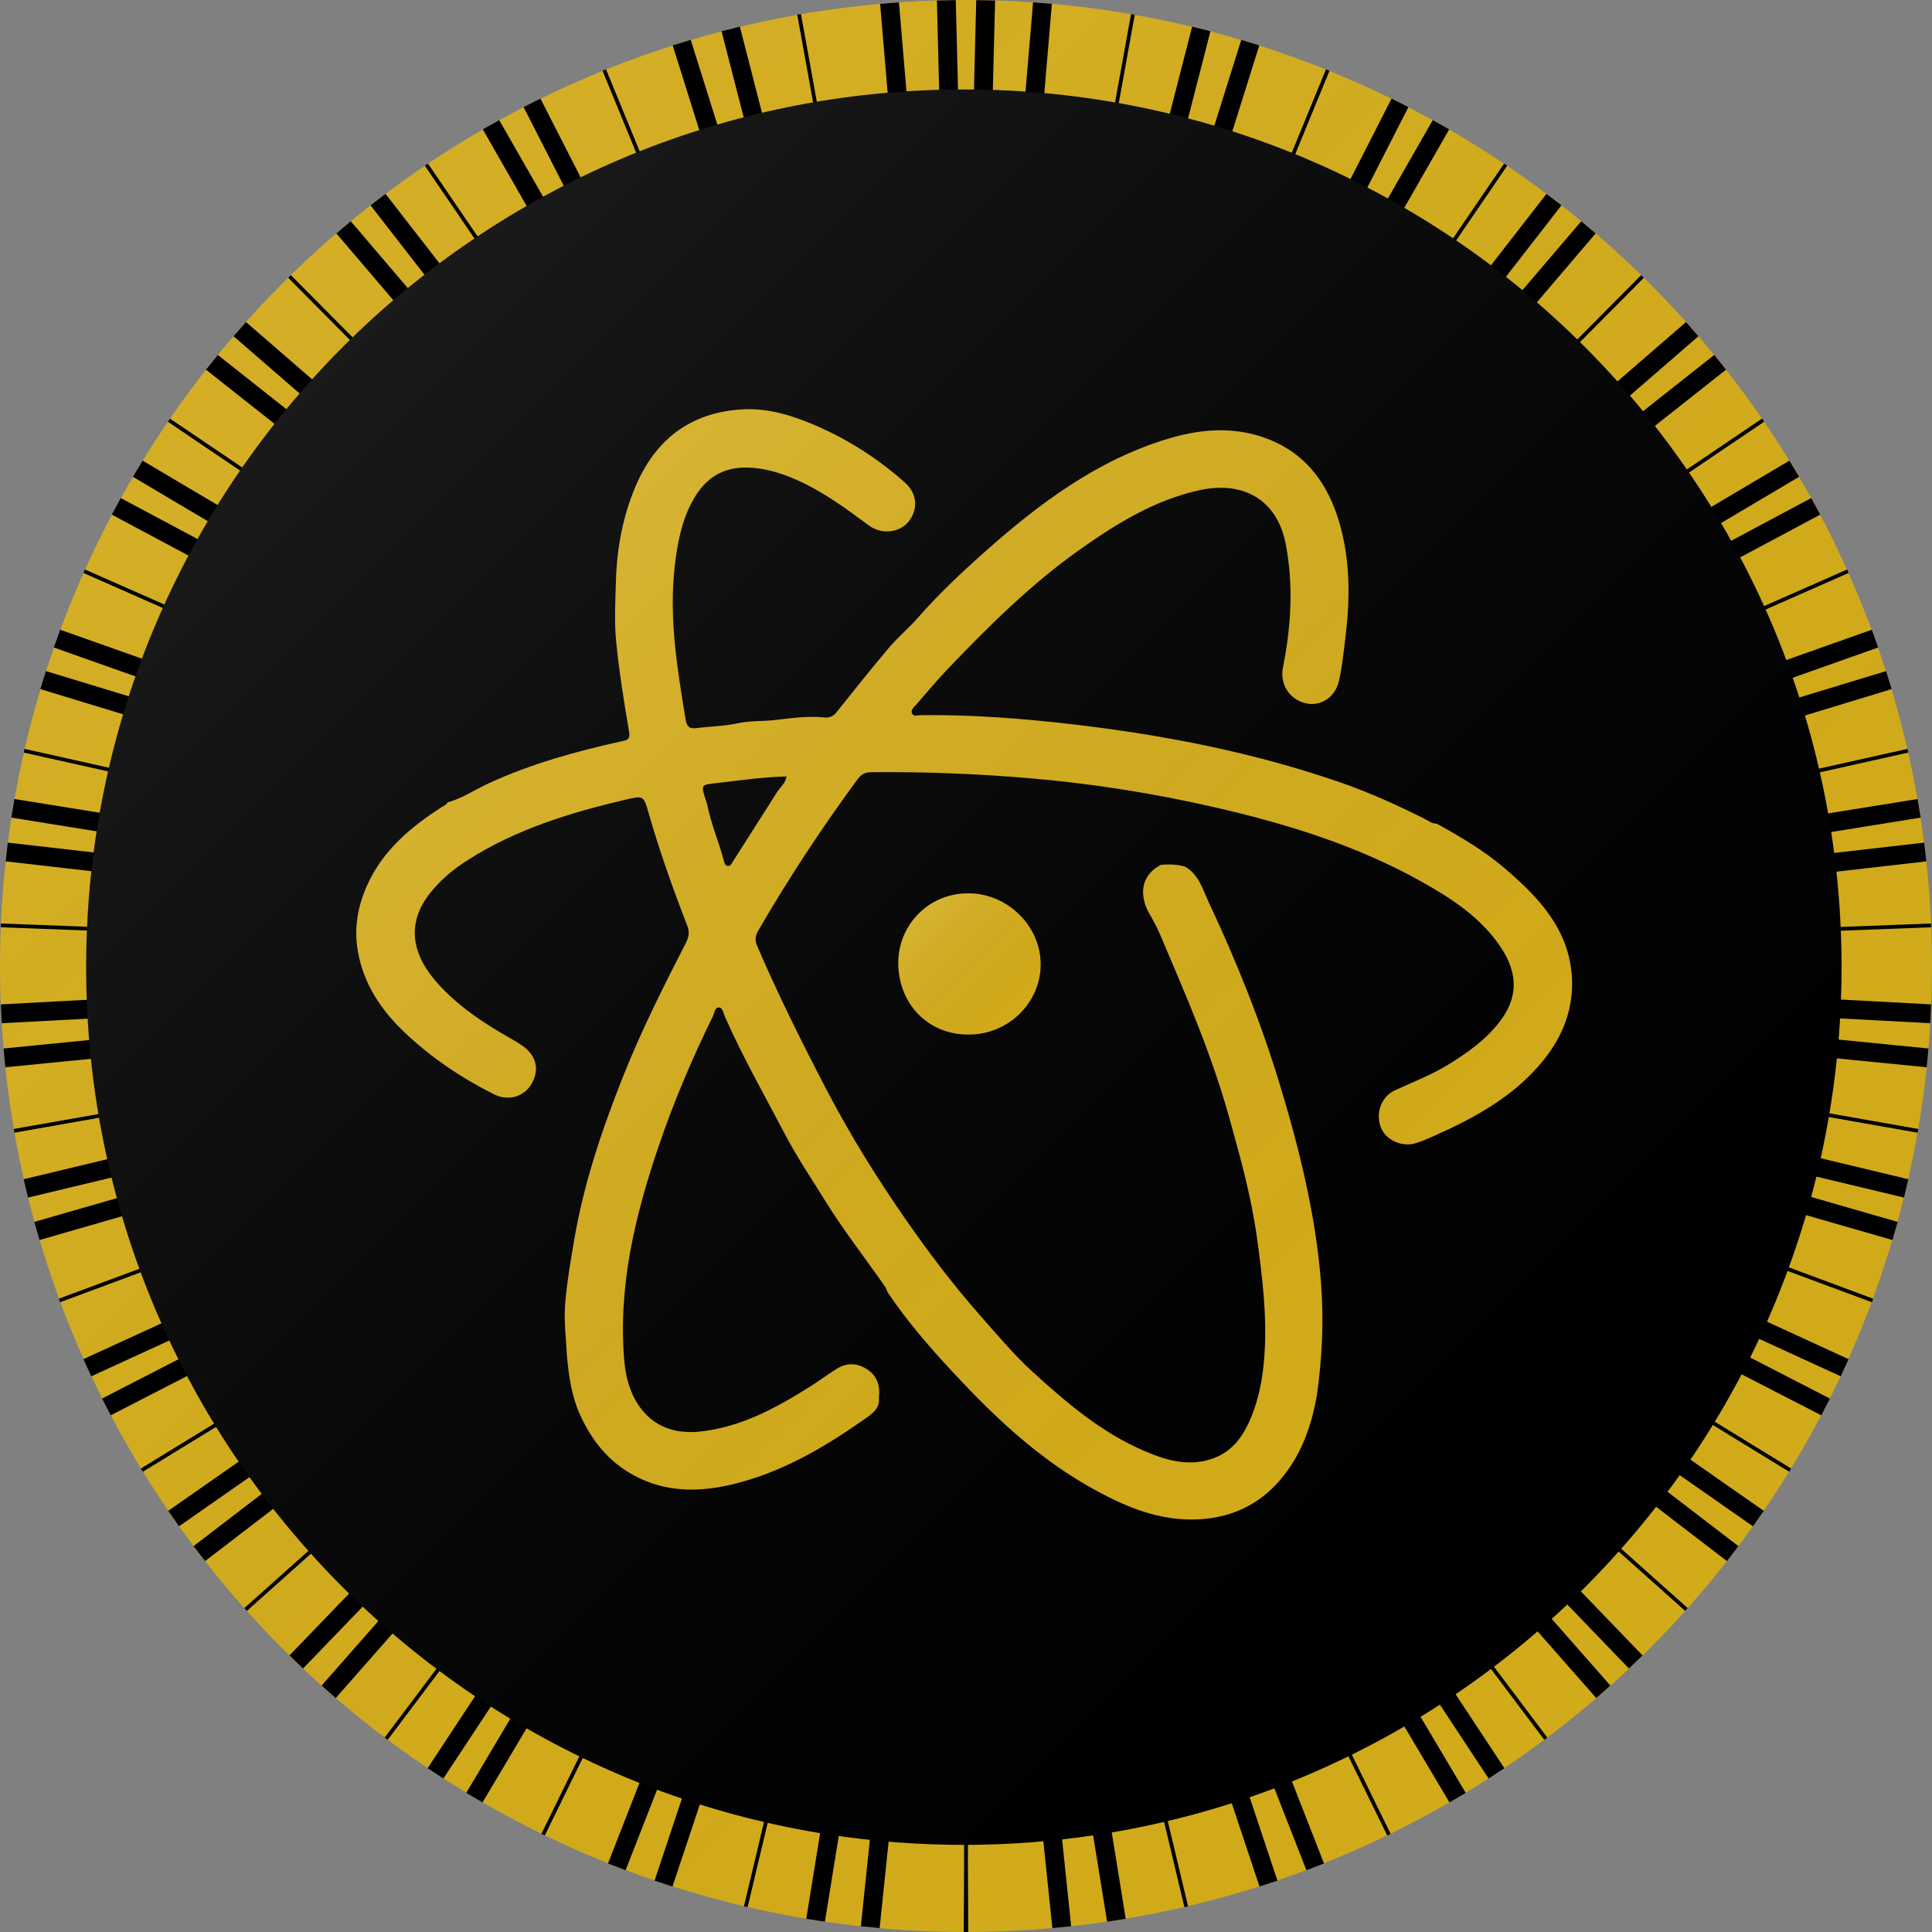
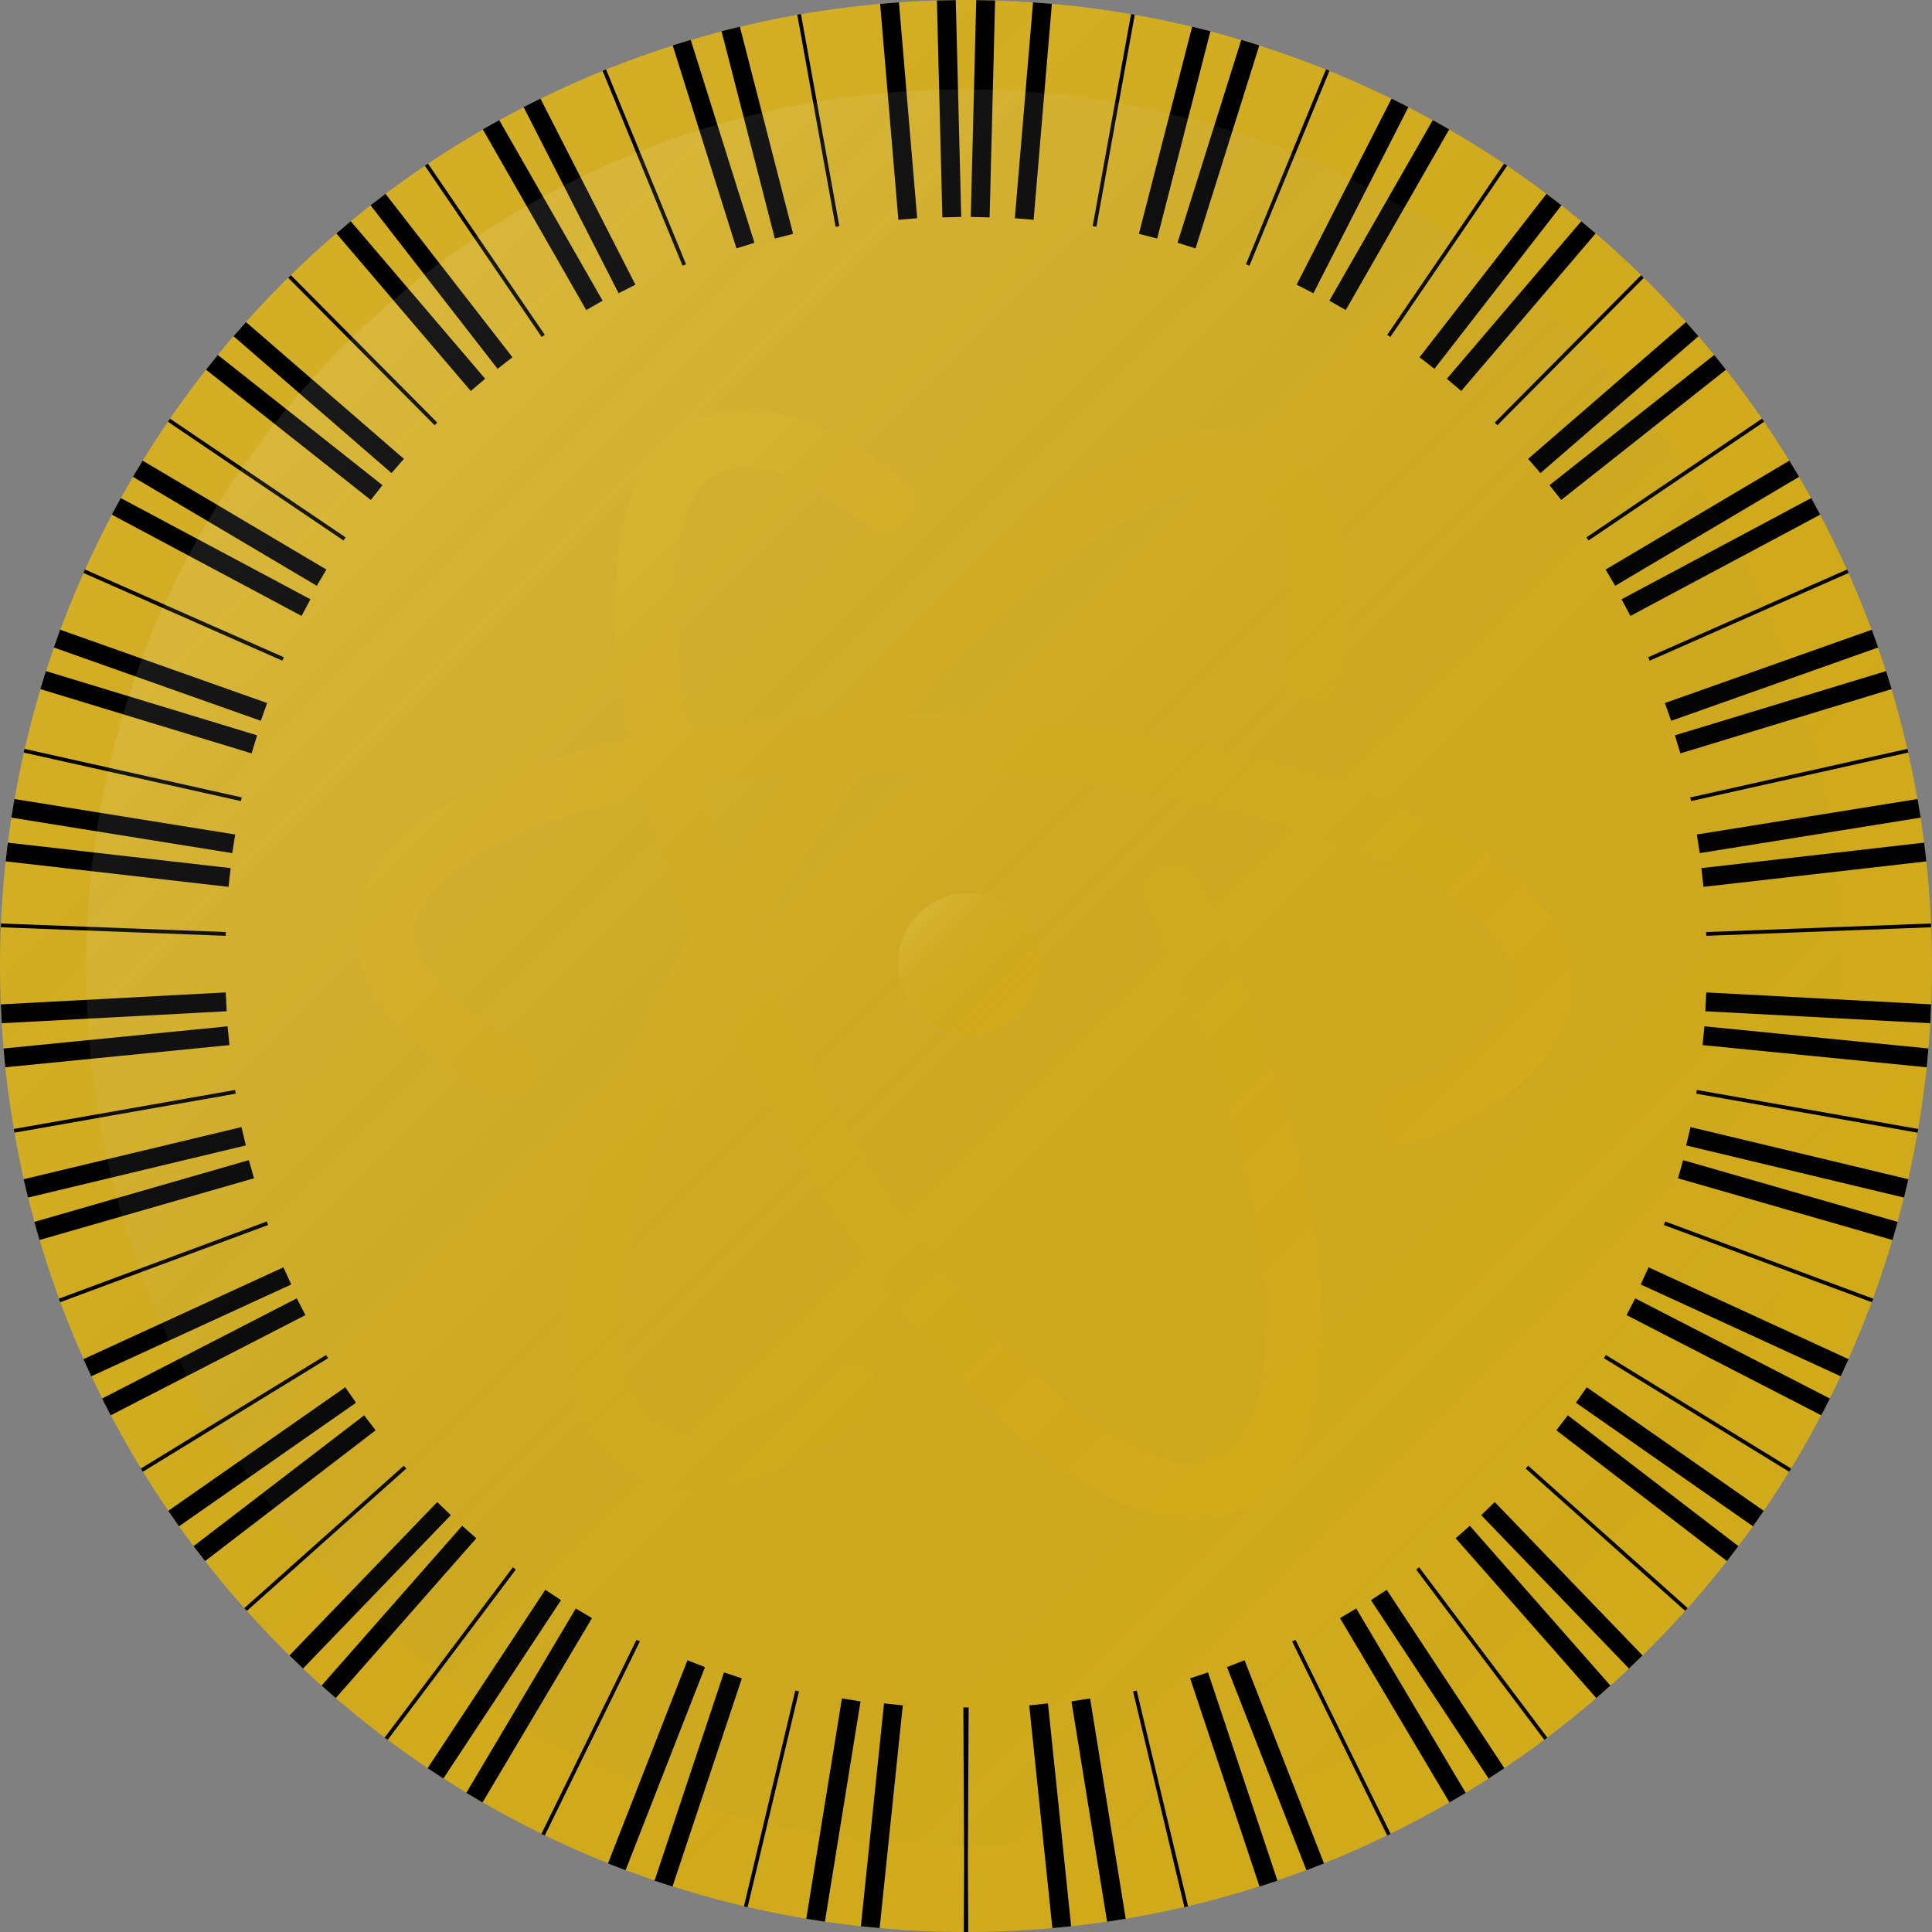
<svg xmlns="http://www.w3.org/2000/svg" version="1.0" x="0px" y="0px" viewBox="0 0 512 512" enable-background="new 0 0 512 512" xml:space="preserve">
  <rect x="0" y="0" width="512" height="512" fill="#808080" stroke="none" />
  <g id="Outer">
    <g id="Outer_Circle">
      <circle fill="#D2AB1A" cx="256" cy="256" r="256" />
    </g>
  </g>
  <g id="Outer_Overlay">
    <g id="Outer_Circle_2_">
      <linearGradient id="SVGID_1_" gradientUnits="userSpaceOnUse" x1="74.981" y1="74.981" x2="437.02" y2="437.02">
        <stop offset="0" style="stop-color:#FFFFFF;stop-opacity:0.05" />
        <stop offset="1" style="stop-color:#333333;stop-opacity:0" />
      </linearGradient>
      <circle fill="url(#SVGID_1_)" cx="256" cy="256" r="256" />
    </g>
  </g>
  <g id="Stripes">
    <g>
      <g>
        <path d="M75.112,335.854l-53.006,24.337c0.68,1.523,1.378,3.035,2.087,4.543l53.005-24.337L75.112,335.854z M70.715,323.7     l-55.126,20.466c0.115,0.313,0.239,0.622,0.355,0.935l55.118-20.463L70.715,323.7z M78.656,344.072l-51.603,26.555     c0.748,1.491,1.511,2.973,2.287,4.446l51.604-26.556L78.656,344.072z M91.493,367.638l-46.905,32.745     c0.941,1.376,1.888,2.748,2.855,4.104l46.912-32.75L91.493,367.638z M86.426,359.087l-49.094,30.09     c0.174,0.285,0.355,0.565,0.53,0.85l49.086-30.086L86.426,359.087z M60.314,271.983l-59.375,5.88     c0.141,1.663,0.287,3.325,0.459,4.979l59.408-5.883L60.314,271.983z M59.82,263l-59.6,3.171c0.065,1.669,0.143,3.334,0.24,4.994     l59.625-3.173L59.82,263z M96.507,375.075l-45.209,34.667c1.002,1.332,2.015,2.656,3.042,3.968l45.21-34.668L96.507,375.075z      M62.296,288.852L3.647,299.19c0.056,0.328,0.106,0.659,0.163,0.986l58.66-10.341L62.296,288.852z M63.988,298.687L6.271,312.505     c0.367,1.629,0.755,3.249,1.153,4.865l57.729-13.82L63.988,298.687z M65.945,307.448L9.097,323.811     c0.441,1.609,0.898,3.212,1.369,4.809l56.861-16.366L65.945,307.448z M182.181,439.983l-21.058,53.848     c1.546,0.617,3.103,1.214,4.664,1.802l21.05-53.829L182.181,439.983z M168.668,434.563l-25.197,51.426     c0.299,0.147,0.596,0.3,0.896,0.445l25.2-51.432L168.668,434.563z M59.85,247.002l-59.589-2.264     c-0.015,0.333-0.025,0.666-0.038,0.999l59.589,2.264L59.85,247.002z M173.465,498.398c1.576,0.536,3.162,1.048,4.751,1.555     l18.386-55.177l-4.743-1.58L173.465,498.398z M197.15,505.191c0.325,0.077,0.646,0.162,0.971,0.237l13.608-57.183l-0.973-0.232     L197.15,505.191z M213.668,508.496c1.642,0.273,3.287,0.535,4.939,0.777l9.444-58.384l-4.936-0.799L213.668,508.496z      M107.012,388.428l-42.257,37.729c0.222,0.249,0.441,0.5,0.664,0.748l42.26-37.73L107.012,388.428z M152.588,426.263     l-29.018,48.861c1.425,0.863,2.861,1.709,4.304,2.545l29.013-48.854L152.588,426.263z M122.481,404.353l-37.254,42.346     c1.241,1.112,2.488,2.219,3.75,3.307l37.257-42.35L122.481,404.353z M115.874,398.063l-39.166,40.644     c1.189,1.167,2.387,2.327,3.599,3.471l39.167-40.646L115.874,398.063z M135.907,415.346l-33.957,45.121     c0.266,0.201,0.527,0.408,0.793,0.608l33.962-45.128L135.907,415.346z M144.509,421.306l-31.184,47.274     c1.383,0.93,2.775,1.846,4.177,2.749l31.18-47.27L144.509,421.306z M222.429,59.929L212.266,3.736     c-0.329,0.057-0.659,0.106-0.987,0.164l10.167,56.207L222.429,59.929z M128.568,100.373L92.956,58.631     c-1.285,1.063-2.555,2.142-3.818,3.229l35.626,41.758L128.568,100.373z M168.387,75.442l-25.162-49.31     c-1.497,0.736-2.989,1.479-4.469,2.243l25.177,49.339L168.387,75.442z M181.812,70.044l-21.21-51.663     c-0.309,0.124-0.617,0.252-0.925,0.378l21.21,51.665L181.812,70.044z M61.128,230.06L2.07,223.305     c-0.21,1.65-0.392,3.308-0.57,4.968l59.06,6.754L61.128,230.06z M144.376,88.735l-30.958-45.376     c-0.277,0.186-0.555,0.37-0.831,0.557l30.962,45.383L144.376,88.735z M159.701,79.683l-27.398-47.85     c-1.459,0.807-2.914,1.62-4.355,2.455l27.415,47.879L159.701,79.683z M233.245,1.018l4.833,57.233l4.982-0.421L238.23,0.625     C236.564,0.739,234.903,0.872,233.245,1.018z M199.938,64.333L183.05,10.564c-1.6,0.475-3.194,0.961-4.781,1.466l16.898,53.801     L199.938,64.333z M248.29,0.125l1.447,57.485l4.998-0.126l-1.446-57.45C251.62,0.052,249.952,0.076,248.29,0.125z      M210.181,61.973L196.073,7.071c-1.623,0.389-3.242,0.785-4.853,1.205l14.119,54.94L210.181,61.973z M228.136,510.485     c1.654,0.179,3.314,0.338,4.977,0.485l6.136-59.034l-4.974-0.518L228.136,510.485z M135.81,94.675l-33.645-43.306     c-1.332,1.002-2.657,2.014-3.968,3.042l33.665,43.331L135.81,94.675z M115.882,111.986L77.088,72.923     c-0.238,0.233-0.479,0.465-0.716,0.699l38.8,39.069L115.882,111.986z M70.792,186.312L15.95,166.884     c-0.58,1.561-1.138,3.131-1.688,4.707l54.86,19.434L70.792,186.312z M64.072,211.325L6.496,198.458     c-0.074,0.324-0.139,0.652-0.212,0.977l57.57,12.866L64.072,211.325z M62.334,221.15l-58.511-9.403     c-0.286,1.64-0.563,3.282-0.817,4.933l58.536,9.407L62.334,221.15z M75.222,174.175l-52.726-23.259     c-0.137,0.304-0.265,0.612-0.401,0.916l52.723,23.258L75.222,174.175z M68.133,194.869l-55.964-17.025     c-0.508,1.585-0.999,3.178-1.476,4.777l55.985,17.032L68.133,194.869z M107.037,121.601L65.193,85.35     c-1.111,1.242-2.216,2.489-3.304,3.753l41.875,36.277L107.037,121.601z M82.274,158.815L32.008,131.99     c-0.809,1.457-1.602,2.922-2.382,4.396l50.294,26.839L82.274,158.815z M101.362,128.576L57.726,94.07     c-1.055,1.29-2.106,2.583-3.136,3.895l43.67,34.533L101.362,128.576z M91.585,142.406l-46.529-31.462     c-0.189,0.274-0.382,0.546-0.57,0.822l46.539,31.469L91.585,142.406z M86.503,150.937l-48.704-28.862     c-0.873,1.419-1.728,2.85-2.574,4.287l48.729,28.876L86.503,150.937z M387.237,103.618l35.626-41.758     c-1.263-1.087-2.533-2.166-3.818-3.229l-35.612,41.742L387.237,103.618z M385.766,407.655l37.258,42.35     c1.263-1.088,2.509-2.194,3.75-3.307l-37.254-42.346L385.766,407.655z M375.294,415.947l33.962,45.128     c0.267-0.2,0.527-0.407,0.793-0.608l-33.956-45.121L375.294,415.947z M256.295,452.499v-0.004L256,452.497l-0.294-0.002v0.004     l-0.411,0.002l0.206,40.647l-0.095,18.844c0.199,0.001,0.396,0.008,0.595,0.008s0.396-0.007,0.596-0.008l-0.096-18.863     l0.205-40.628L256.295,452.499z M363.318,424.06l31.181,47.27c1.401-0.903,2.795-1.819,4.177-2.749l-31.184-47.274     L363.318,424.06z M412.45,379.042l45.21,34.668c1.027-1.312,2.04-2.636,3.042-3.968l-45.209-34.667L412.45,379.042z      M404.323,389.174l42.26,37.73c0.223-0.248,0.441-0.499,0.663-0.748l-42.257-37.729L404.323,389.174z M355.114,428.815     l29.013,48.854c1.443-0.836,2.88-1.682,4.304-2.545l-29.018-48.861L355.114,428.815z M315.398,444.776l18.386,55.177     c1.59-0.507,3.177-1.019,4.753-1.555l-18.395-55.202L315.398,444.776z M300.271,448.246l13.608,57.183     c0.325-0.075,0.646-0.16,0.972-0.237l-13.607-57.178L300.271,448.246z M342.434,435.002l25.2,51.432     c0.3-0.146,0.597-0.298,0.896-0.445l-25.197-51.426L342.434,435.002z M325.163,441.804l21.05,53.829     c1.561-0.588,3.117-1.185,4.664-1.802l-21.058-53.848L325.163,441.804z M446.848,303.55l57.729,13.821     c0.397-1.617,0.785-3.237,1.152-4.866l-57.718-13.818L446.848,303.55z M451.195,276.96l59.407,5.883     c0.173-1.654,0.318-3.316,0.46-4.979l-59.375-5.88L451.195,276.96z M449.531,289.836l58.66,10.341     c0.057-0.328,0.107-0.658,0.163-0.986l-58.649-10.339L449.531,289.836z M283.949,450.89l9.444,58.384     c1.652-0.242,3.297-0.504,4.938-0.777l-9.447-58.405L283.949,450.89z M452.181,263l-0.266,4.992l59.626,3.173     c0.097-1.66,0.175-3.325,0.24-4.994L452.181,263z M452.188,248.001l59.59-2.264c-0.013-0.333-0.023-0.667-0.038-0.999     l-59.589,2.264L452.188,248.001z M434.803,340.397l53.005,24.337c0.708-1.508,1.407-3.02,2.087-4.543l-53.006-24.337     L434.803,340.397z M425.052,359.94l49.087,30.086c0.175-0.284,0.355-0.564,0.53-0.85l-49.094-30.09L425.052,359.94z      M431.057,348.518l51.603,26.556c0.776-1.474,1.539-2.955,2.287-4.445l-51.603-26.556L431.057,348.518z M417.646,371.737     l46.911,32.75c0.967-1.356,1.914-2.729,2.855-4.104l-46.905-32.746L417.646,371.737z M444.673,312.253l56.861,16.366     c0.472-1.597,0.928-3.199,1.369-4.809l-56.848-16.362L444.673,312.253z M440.938,324.638l55.118,20.463     c0.116-0.313,0.24-0.621,0.355-0.935L441.285,323.7L440.938,324.638z M392.527,401.531l39.167,40.646     c1.212-1.144,2.409-2.304,3.599-3.471l-39.166-40.644L392.527,401.531z M432.08,163.226l50.294-26.84     c-0.78-1.474-1.573-2.939-2.382-4.396l-50.266,26.825L432.08,163.226z M428.046,155.239l48.729-28.876     c-0.846-1.438-1.701-2.868-2.574-4.287l-48.704,28.862L428.046,155.239z M420.977,143.234l46.538-31.469     c-0.188-0.275-0.381-0.547-0.569-0.822l-46.529,31.462L420.977,143.234z M437.182,175.09l52.723-23.258     c-0.136-0.304-0.264-0.613-0.4-0.917l-52.727,23.259L437.182,175.09z M413.74,132.498l43.67-34.533     c-1.029-1.311-2.081-2.604-3.136-3.895l-43.636,34.506L413.74,132.498z M448.148,212.3l57.569-12.866     c-0.073-0.325-0.139-0.652-0.213-0.977l-57.575,12.868L448.148,212.3z M442.878,191.024l54.86-19.434     c-0.55-1.575-1.108-3.146-1.688-4.707l-54.842,19.428L442.878,191.024z M450.46,226.087l58.535-9.407     c-0.255-1.65-0.531-3.293-0.817-4.933l-58.511,9.403L450.46,226.087z M451.441,235.027l59.061-6.754     c-0.179-1.66-0.36-3.318-0.57-4.968l-59.059,6.754L451.441,235.027z M408.237,125.38l41.875-36.277     c-1.088-1.264-2.192-2.511-3.304-3.753l-41.845,36.251L408.237,125.38z M445.323,199.652l55.985-17.032     c-0.478-1.599-0.968-3.191-1.476-4.777l-55.965,17.025L445.323,199.652z M300.721,3.9c-0.327-0.058-0.658-0.107-0.986-0.164     l-10.164,56.193l0.984,0.178L300.721,3.9z M316.833,65.831l16.898-53.801c-1.586-0.505-3.181-0.991-4.78-1.465l-16.888,53.768     L316.833,65.831z M320.781,8.276c-1.61-0.42-3.229-0.816-4.853-1.205L301.82,61.973l4.842,1.244L320.781,8.276z M272.751,451.937     l6.136,59.034c1.663-0.147,3.322-0.307,4.977-0.485l-6.14-59.066L272.751,451.937z M257.266,57.484l4.998,0.126l1.446-57.485     c-1.662-0.049-3.329-0.074-4.999-0.091L257.266,57.484z M278.755,1.018c-1.658-0.146-3.318-0.279-4.985-0.394l-4.831,57.206     l4.982,0.421L278.755,1.018z M396.828,112.691l38.8-39.069c-0.237-0.234-0.477-0.465-0.716-0.698l-38.793,39.063L396.828,112.691     z M368.451,89.299l30.963-45.383c-0.276-0.187-0.555-0.371-0.831-0.557l-30.958,45.376L368.451,89.299z M380.139,97.742     l33.665-43.331c-1.312-1.028-2.637-2.04-3.969-3.042L376.19,94.675L380.139,97.742z M331.114,70.424l21.21-51.665     c-0.309-0.125-0.616-0.254-0.926-0.378l-21.21,51.663L331.114,70.424z M356.638,82.167l27.415-47.879     c-1.441-0.835-2.896-1.648-4.356-2.456l-27.398,47.851L356.638,82.167z M348.067,77.715l25.177-49.34     c-1.479-0.764-2.972-1.506-4.469-2.242l-25.161,49.31L348.067,77.715z" />
      </g>
    </g>
  </g>
  <g id="Inner">
    <g id="Inner_Circle">
-       <path d="M488.034,256.309c0,128.453-104.146,232.599-232.602,232.599S22.834,384.762,22.834,256.309    c0-128.456,104.143-232.599,232.599-232.599C383.89,23.709,488.034,127.853,488.034,256.309z" />
-     </g>
+       </g>
  </g>
  <g id="Inner_Overlay">
    <g id="Inner_Circle_1_" opacity="0.5">
      <linearGradient id="SVGID_2_" gradientUnits="userSpaceOnUse" x1="90.964" y1="91.838" x2="419.905" y2="420.779">
        <stop offset="0" style="stop-color:#FFFFFF;stop-opacity:0.2" />
        <stop offset="1" style="stop-color:#333333;stop-opacity:0" />
      </linearGradient>
      <path fill="url(#SVGID_2_)" d="M488.034,256.309c0,128.453-104.146,232.599-232.602,232.599S22.834,384.762,22.834,256.309    c0-128.456,104.143-232.599,232.599-232.599C383.89,23.709,488.034,127.853,488.034,256.309z" />
    </g>
  </g>
  <g id="Icon">
    <g id="Inner_Logo">
      <g>
        <path fill="#D2AB1A" d="M256.715,274.169c-10.639,0.077-18.575-7.993-18.664-18.856c-0.082-10.125,8.139-19.026,19.396-18.551     c9.911,0.417,18.399,8.823,18.338,18.934C275.718,265.865,267.112,274.204,256.715,274.169z" />
        <path fill="#D2AB1A" d="M416.563,258.87c-0.772-12.634-8.819-21.071-17.74-28.714c-5.484-4.703-11.743-8.388-18.08-11.877     c-1.297,0.013-2.27-0.814-3.334-1.345c-7.104-3.545-14.314-6.839-21.823-9.451c-23.188-8.066-47.133-12.718-71.439-15.543     c-13.31-1.547-26.681-2.573-40.107-2.421c-0.799,0.01-1.913,0.438-2.332-0.416c-0.478-0.967,0.515-1.695,1.101-2.37     c2.769-3.186,5.47-6.438,8.386-9.485c10.843-11.336,21.961-22.382,34.813-31.498c9.761-6.923,19.855-13.179,31.757-15.823     c11.946-2.655,20.75,2.758,22.953,14.155c2.123,10.984,1.452,21.923-0.717,32.804c-0.862,4.337,1.596,8.415,6.035,9.489     c3.896,0.943,7.804-1.593,8.788-5.896c0.9-3.921,1.28-7.929,1.767-11.927c1.188-9.846,1.225-19.63-1.408-29.211     c-3.191-11.618-9.816-20.388-21.916-23.931c-7.979-2.338-15.946-1.484-23.742,0.867c-18.727,5.65-34.001,17.087-48.345,29.797     c-6.287,5.57-12.438,11.378-18.013,17.729c-2.411,2.748-5.269,5.114-7.624,7.903c-4.761,5.627-9.326,11.415-13.944,17.159     c-0.863,1.073-1.926,1.402-3.227,1.265c-4.413-0.466-8.81,0.236-13.146,0.705c-3.229,0.348-6.492,0.148-9.729,0.847     c-3.617,0.78-7.391,0.823-11.078,1.297c-1.894,0.244-2.469-0.71-2.731-2.323c-2.219-13.501-4.468-26.996-2.854-40.767     c0.709-6.056,1.822-12.003,4.842-17.398c3.123-5.59,7.656-8.736,14.36-8.587c4.636,0.104,8.864,1.418,12.998,3.229     c7.018,3.077,13.125,7.604,19.247,12.125c3.358,2.481,8.097,1.916,10.459-0.975c2.599-3.171,2.413-7.417-0.896-10.368     c-7.104-6.332-15.04-11.418-23.802-15.201c-6.187-2.67-12.645-4.607-19.334-4.224c-13.783,0.791-23.183,8.084-28.441,20.779     c-3.296,7.949-4.8,16.281-5.04,24.839c-0.146,5.256-0.454,10.561,0.054,15.771c0.78,8.026,2.074,16.011,3.423,23.968     c0.354,2.082-0.325,2.242-1.973,2.605c-12.14,2.683-24.088,5.98-35.426,11.237c-3.554,1.648-6.83,3.896-10.656,4.953     c-0.318,0.615-0.919,0.833-1.474,1.187c-8.325,5.321-15.736,11.54-19.902,20.837c-2.456,5.484-3.477,11.196-2.477,17.173     c1.476,8.818,6.136,15.803,12.518,21.846c7.019,6.643,14.946,11.946,23.53,16.281c3.984,2.012,8.265,0.615,10.178-3.006     c2.034-3.85,0.969-7.52-2.953-10.09c-0.938-0.615-1.899-1.193-2.879-1.747c-7.14-4.039-13.918-8.545-19.417-14.75     c-7.013-7.912-7.769-15.95-2.016-23.423c2.831-3.677,6.391-6.611,10.303-9.093c12.78-8.11,26.995-12.485,41.572-15.909     c4.978-1.169,4.925-1.153,6.286,3.588c2.887,10.06,6.387,19.916,10.177,29.663c0.694,1.788,0.488,3.103-0.341,4.716     c-5.936,11.563-11.774,23.154-16.591,35.266c-5.604,14.088-10.433,28.369-12.976,43.344c-0.979,5.783-2.014,11.588-2.439,17.426     c-0.32,4.363,0.29,8.798,0.481,13.197c0.506,5.475,1.21,10.819,3.577,15.967c3.133,6.811,7.563,12.271,14.117,15.843     c8.456,4.604,17.4,4.558,26.513,2.326c13.188-3.23,24.592-10.032,35.496-17.791c1.627-1.158,3.296-2.616,2.976-5.069     c0.397-3.09-0.396-5.732-3.078-7.52c-2.685-1.779-5.496-1.805-8.22-0.084c-2.459,1.556-4.796,3.305-7.259,4.853     c-8.951,5.617-18.168,10.581-28.945,11.72c-5.223,0.551-10.134-0.636-13.814-4.171c-4.029-3.868-5.705-9.289-6.165-14.767     c-1.646-19.616,2.871-38.287,9.111-56.672c4-11.783,8.862-23.196,14.339-34.36c0.442-0.906,0.548-2.396,1.564-2.438     c1.09-0.043,1.249,1.459,1.646,2.363c4.657,10.625,10.416,20.688,15.783,30.945c3.31,6.324,7.305,12.27,11.073,18.337     c4.858,7.813,10.538,15.024,15.763,22.567c0.222,0.5,0.373,1.049,0.675,1.496c5.063,7.506,11.001,14.352,17.131,20.944     c10.655,11.464,21.991,22.252,35.719,30.109c9.38,5.368,19.143,9.692,30.312,8.837c8.173-0.626,15.119-3.923,20.57-10.219     c5.651-6.521,8.409-14.264,9.871-22.592c1.41-9.918,1.87-19.887,1.095-29.865c-1.39-17.82-5.654-35.09-10.804-52.122     c-5.052-16.728-11.544-32.932-18.979-48.743c-1.604-3.401-2.59-7.315-6.267-9.372c-2.093-0.604-4.229-0.662-6.369-0.493     c-5.854,3.088-5.509,8.714-3.091,12.9c1.029,1.782,2.021,3.604,2.827,5.494c6.725,15.788,13.585,31.518,18.225,48.106     c2.99,10.697,5.981,21.336,7.501,32.416c1.371,10.016,2.607,19.975,2.03,30.08c-0.304,5.311-1.093,10.583-2.896,15.604     c-2.149,5.978-5.271,11.222-11.944,13.104c-6.099,1.72-11.806-0.085-17.271-2.454c-11.201-4.85-20.384-12.669-29.286-20.789     c-5.116-4.664-9.563-9.979-14.135-15.173c-7.011-7.961-13.4-16.394-19.451-25.086c-7.753-11.138-14.898-22.636-21.18-34.694     c-6.499-12.479-12.776-25.052-18.326-37.987c-0.686-1.59-0.513-2.695,0.315-4.126c8.008-13.818,16.774-27.128,26.234-39.992     c0.996-1.354,1.992-1.928,3.689-1.943c13.994-0.129,27.951,0.41,41.903,1.595c16.549,1.405,32.91,3.992,49.064,7.699     c18.916,4.341,37.433,10.013,54.513,19.526c7.733,4.308,15.205,9.077,20.52,16.39c4.707,6.476,6.42,13.442,0.351,21.155     c-3.74,4.751-8.45,8.045-13.453,11.133c-4.479,2.763-9.378,4.619-14.127,6.812c-3.627,1.673-5.181,6.053-3.737,9.812     c1.292,3.367,5.583,5.337,9.319,4.177c1.604-0.5,3.161-1.182,4.703-1.867c10.978-4.879,21.406-10.567,29.122-20.151     C414.25,274.491,417.068,267.124,416.563,258.87z M205.979,209.849c-3.97,6.242-7.938,12.486-11.911,18.727     c-0.3,0.473-0.604,1.059-1.269,0.909c-0.595-0.134-0.805-0.717-0.95-1.274c-1.319-5.067-3.45-9.896-4.453-15.057     c-1.75-5.588-2.072-5.084,3.33-5.725c5.832-0.692,11.645-1.521,17.72-1.664C208.165,207.616,206.793,208.57,205.979,209.849z" />
      </g>
    </g>
  </g>
  <g id="Layer_6">
    <g id="Inner_Logo_1_">
      <g>
        <linearGradient id="SVGID_3_" gradientUnits="userSpaceOnUse" x1="243.367" y1="242.194" x2="270.03" y2="268.857">
          <stop offset="0" style="stop-color:#FFFFFF;stop-opacity:0.1" />
          <stop offset="1" style="stop-color:#333333;stop-opacity:0" />
        </linearGradient>
        <path fill="url(#SVGID_3_)" d="M256.715,274.169c-10.639,0.077-18.575-7.993-18.664-18.856     c-0.082-10.125,8.139-19.026,19.396-18.551c9.911,0.417,18.399,8.823,18.338,18.934     C275.718,265.865,267.112,274.204,256.715,274.169z" />
        <linearGradient id="SVGID_4_" gradientUnits="userSpaceOnUse" x1="146.267" y1="147" x2="365.433" y2="366.165">
          <stop offset="0" style="stop-color:#FFFFFF;stop-opacity:0.1" />
          <stop offset="1" style="stop-color:#333333;stop-opacity:0" />
        </linearGradient>
        <path fill="url(#SVGID_4_)" d="M416.563,258.87c-0.772-12.634-8.819-21.071-17.74-28.714c-5.484-4.703-11.743-8.388-18.08-11.877     c-1.297,0.013-2.27-0.814-3.334-1.345c-7.104-3.545-14.314-6.839-21.823-9.451c-23.188-8.066-47.133-12.718-71.439-15.543     c-13.31-1.547-26.681-2.573-40.107-2.421c-0.799,0.01-1.913,0.438-2.332-0.416c-0.478-0.967,0.515-1.695,1.101-2.37     c2.769-3.186,5.47-6.438,8.386-9.485c10.843-11.336,21.961-22.382,34.813-31.498c9.761-6.923,19.855-13.179,31.757-15.823     c11.946-2.655,20.75,2.758,22.953,14.155c2.123,10.984,1.452,21.923-0.717,32.804c-0.862,4.337,1.596,8.415,6.035,9.489     c3.896,0.943,7.804-1.593,8.788-5.896c0.9-3.921,1.28-7.929,1.767-11.927c1.188-9.846,1.225-19.63-1.408-29.211     c-3.191-11.618-9.816-20.388-21.916-23.931c-7.979-2.338-15.946-1.484-23.742,0.867c-18.727,5.65-34.001,17.087-48.345,29.797     c-6.287,5.57-12.438,11.378-18.013,17.729c-2.411,2.748-5.269,5.114-7.624,7.903c-4.761,5.627-9.326,11.415-13.944,17.159     c-0.863,1.073-1.926,1.402-3.227,1.265c-4.413-0.466-8.81,0.236-13.146,0.705c-3.229,0.348-6.492,0.148-9.729,0.847     c-3.617,0.78-7.391,0.823-11.078,1.297c-1.894,0.244-2.469-0.71-2.731-2.323c-2.219-13.501-4.468-26.996-2.854-40.767     c0.709-6.056,1.822-12.003,4.842-17.398c3.123-5.59,7.656-8.736,14.36-8.587c4.636,0.104,8.864,1.418,12.998,3.229     c7.018,3.077,13.125,7.604,19.247,12.125c3.358,2.481,8.097,1.916,10.459-0.975c2.599-3.171,2.413-7.417-0.896-10.368     c-7.104-6.332-15.04-11.418-23.802-15.201c-6.187-2.67-12.645-4.607-19.334-4.224c-13.783,0.791-23.183,8.084-28.441,20.779     c-3.296,7.949-4.8,16.281-5.04,24.839c-0.146,5.256-0.454,10.561,0.054,15.771c0.78,8.026,2.074,16.011,3.423,23.968     c0.354,2.082-0.325,2.242-1.973,2.605c-12.14,2.683-24.088,5.98-35.426,11.237c-3.554,1.648-6.83,3.896-10.656,4.953     c-0.318,0.615-0.919,0.833-1.474,1.187c-8.325,5.321-15.736,11.54-19.902,20.837c-2.456,5.484-3.477,11.196-2.477,17.173     c1.476,8.818,6.136,15.803,12.518,21.846c7.019,6.643,14.946,11.946,23.53,16.281c3.984,2.012,8.265,0.615,10.178-3.006     c2.034-3.85,0.969-7.52-2.953-10.09c-0.938-0.615-1.899-1.193-2.879-1.747c-7.14-4.039-13.918-8.545-19.417-14.75     c-7.013-7.912-7.769-15.95-2.016-23.423c2.831-3.677,6.391-6.611,10.303-9.093c12.78-8.11,26.995-12.485,41.572-15.909     c4.978-1.169,4.925-1.153,6.286,3.588c2.887,10.06,6.387,19.916,10.177,29.663c0.694,1.788,0.488,3.103-0.341,4.716     c-5.936,11.563-11.774,23.154-16.591,35.266c-5.604,14.088-10.433,28.369-12.976,43.344c-0.979,5.783-2.014,11.588-2.439,17.426     c-0.32,4.363,0.29,8.798,0.481,13.197c0.506,5.475,1.21,10.819,3.577,15.967c3.133,6.811,7.563,12.271,14.117,15.843     c8.456,4.604,17.4,4.558,26.513,2.326c13.188-3.23,24.592-10.032,35.496-17.791c1.627-1.158,3.296-2.616,2.976-5.069     c0.397-3.09-0.396-5.732-3.078-7.52c-2.685-1.779-5.496-1.805-8.22-0.084c-2.459,1.556-4.796,3.305-7.259,4.853     c-8.951,5.617-18.168,10.581-28.945,11.72c-5.223,0.551-10.134-0.636-13.814-4.171c-4.029-3.868-5.705-9.289-6.165-14.767     c-1.646-19.616,2.871-38.287,9.111-56.672c4-11.783,8.862-23.196,14.339-34.36c0.442-0.906,0.548-2.396,1.564-2.438     c1.09-0.043,1.249,1.459,1.646,2.363c4.657,10.625,10.416,20.688,15.783,30.945c3.31,6.324,7.305,12.27,11.073,18.337     c4.858,7.813,10.538,15.024,15.763,22.567c0.222,0.5,0.373,1.049,0.675,1.496c5.063,7.506,11.001,14.352,17.131,20.944     c10.655,11.464,21.991,22.252,35.719,30.109c9.38,5.368,19.143,9.692,30.312,8.837c8.173-0.626,15.119-3.923,20.57-10.219     c5.651-6.521,8.409-14.264,9.871-22.592c1.41-9.918,1.87-19.887,1.095-29.865c-1.39-17.82-5.654-35.09-10.804-52.122     c-5.052-16.728-11.544-32.932-18.979-48.743c-1.604-3.401-2.59-7.315-6.267-9.372c-2.093-0.604-4.229-0.662-6.369-0.493     c-5.854,3.088-5.509,8.714-3.091,12.9c1.029,1.782,2.021,3.604,2.827,5.494c6.725,15.788,13.585,31.518,18.225,48.106     c2.99,10.697,5.981,21.336,7.501,32.416c1.371,10.016,2.607,19.975,2.03,30.08c-0.304,5.311-1.093,10.583-2.896,15.604     c-2.149,5.978-5.271,11.222-11.944,13.104c-6.099,1.72-11.806-0.085-17.271-2.454c-11.201-4.85-20.384-12.669-29.286-20.789     c-5.116-4.664-9.563-9.979-14.135-15.173c-7.011-7.961-13.4-16.394-19.451-25.086c-7.753-11.138-14.898-22.636-21.18-34.694     c-6.499-12.479-12.776-25.052-18.326-37.987c-0.686-1.59-0.513-2.695,0.315-4.126c8.008-13.818,16.774-27.128,26.234-39.992     c0.996-1.354,1.992-1.928,3.689-1.943c13.994-0.129,27.951,0.41,41.903,1.595c16.549,1.405,32.91,3.992,49.064,7.699     c18.916,4.341,37.433,10.013,54.513,19.526c7.733,4.308,15.205,9.077,20.52,16.39c4.707,6.476,6.42,13.442,0.351,21.155     c-3.74,4.751-8.45,8.045-13.453,11.133c-4.479,2.763-9.378,4.619-14.127,6.812c-3.627,1.673-5.181,6.053-3.737,9.812     c1.292,3.367,5.583,5.337,9.319,4.177c1.604-0.5,3.161-1.182,4.703-1.867c10.978-4.879,21.406-10.567,29.122-20.151     C414.25,274.491,417.068,267.124,416.563,258.87z M205.979,209.849c-3.97,6.242-7.938,12.486-11.911,18.727     c-0.3,0.473-0.604,1.059-1.269,0.909c-0.595-0.134-0.805-0.717-0.95-1.274c-1.319-5.067-3.45-9.896-4.453-15.057     c-1.75-5.588-2.072-5.084,3.33-5.725c5.832-0.692,11.645-1.521,17.72-1.664C208.165,207.616,206.793,208.57,205.979,209.849z" />
      </g>
    </g>
  </g>
</svg>